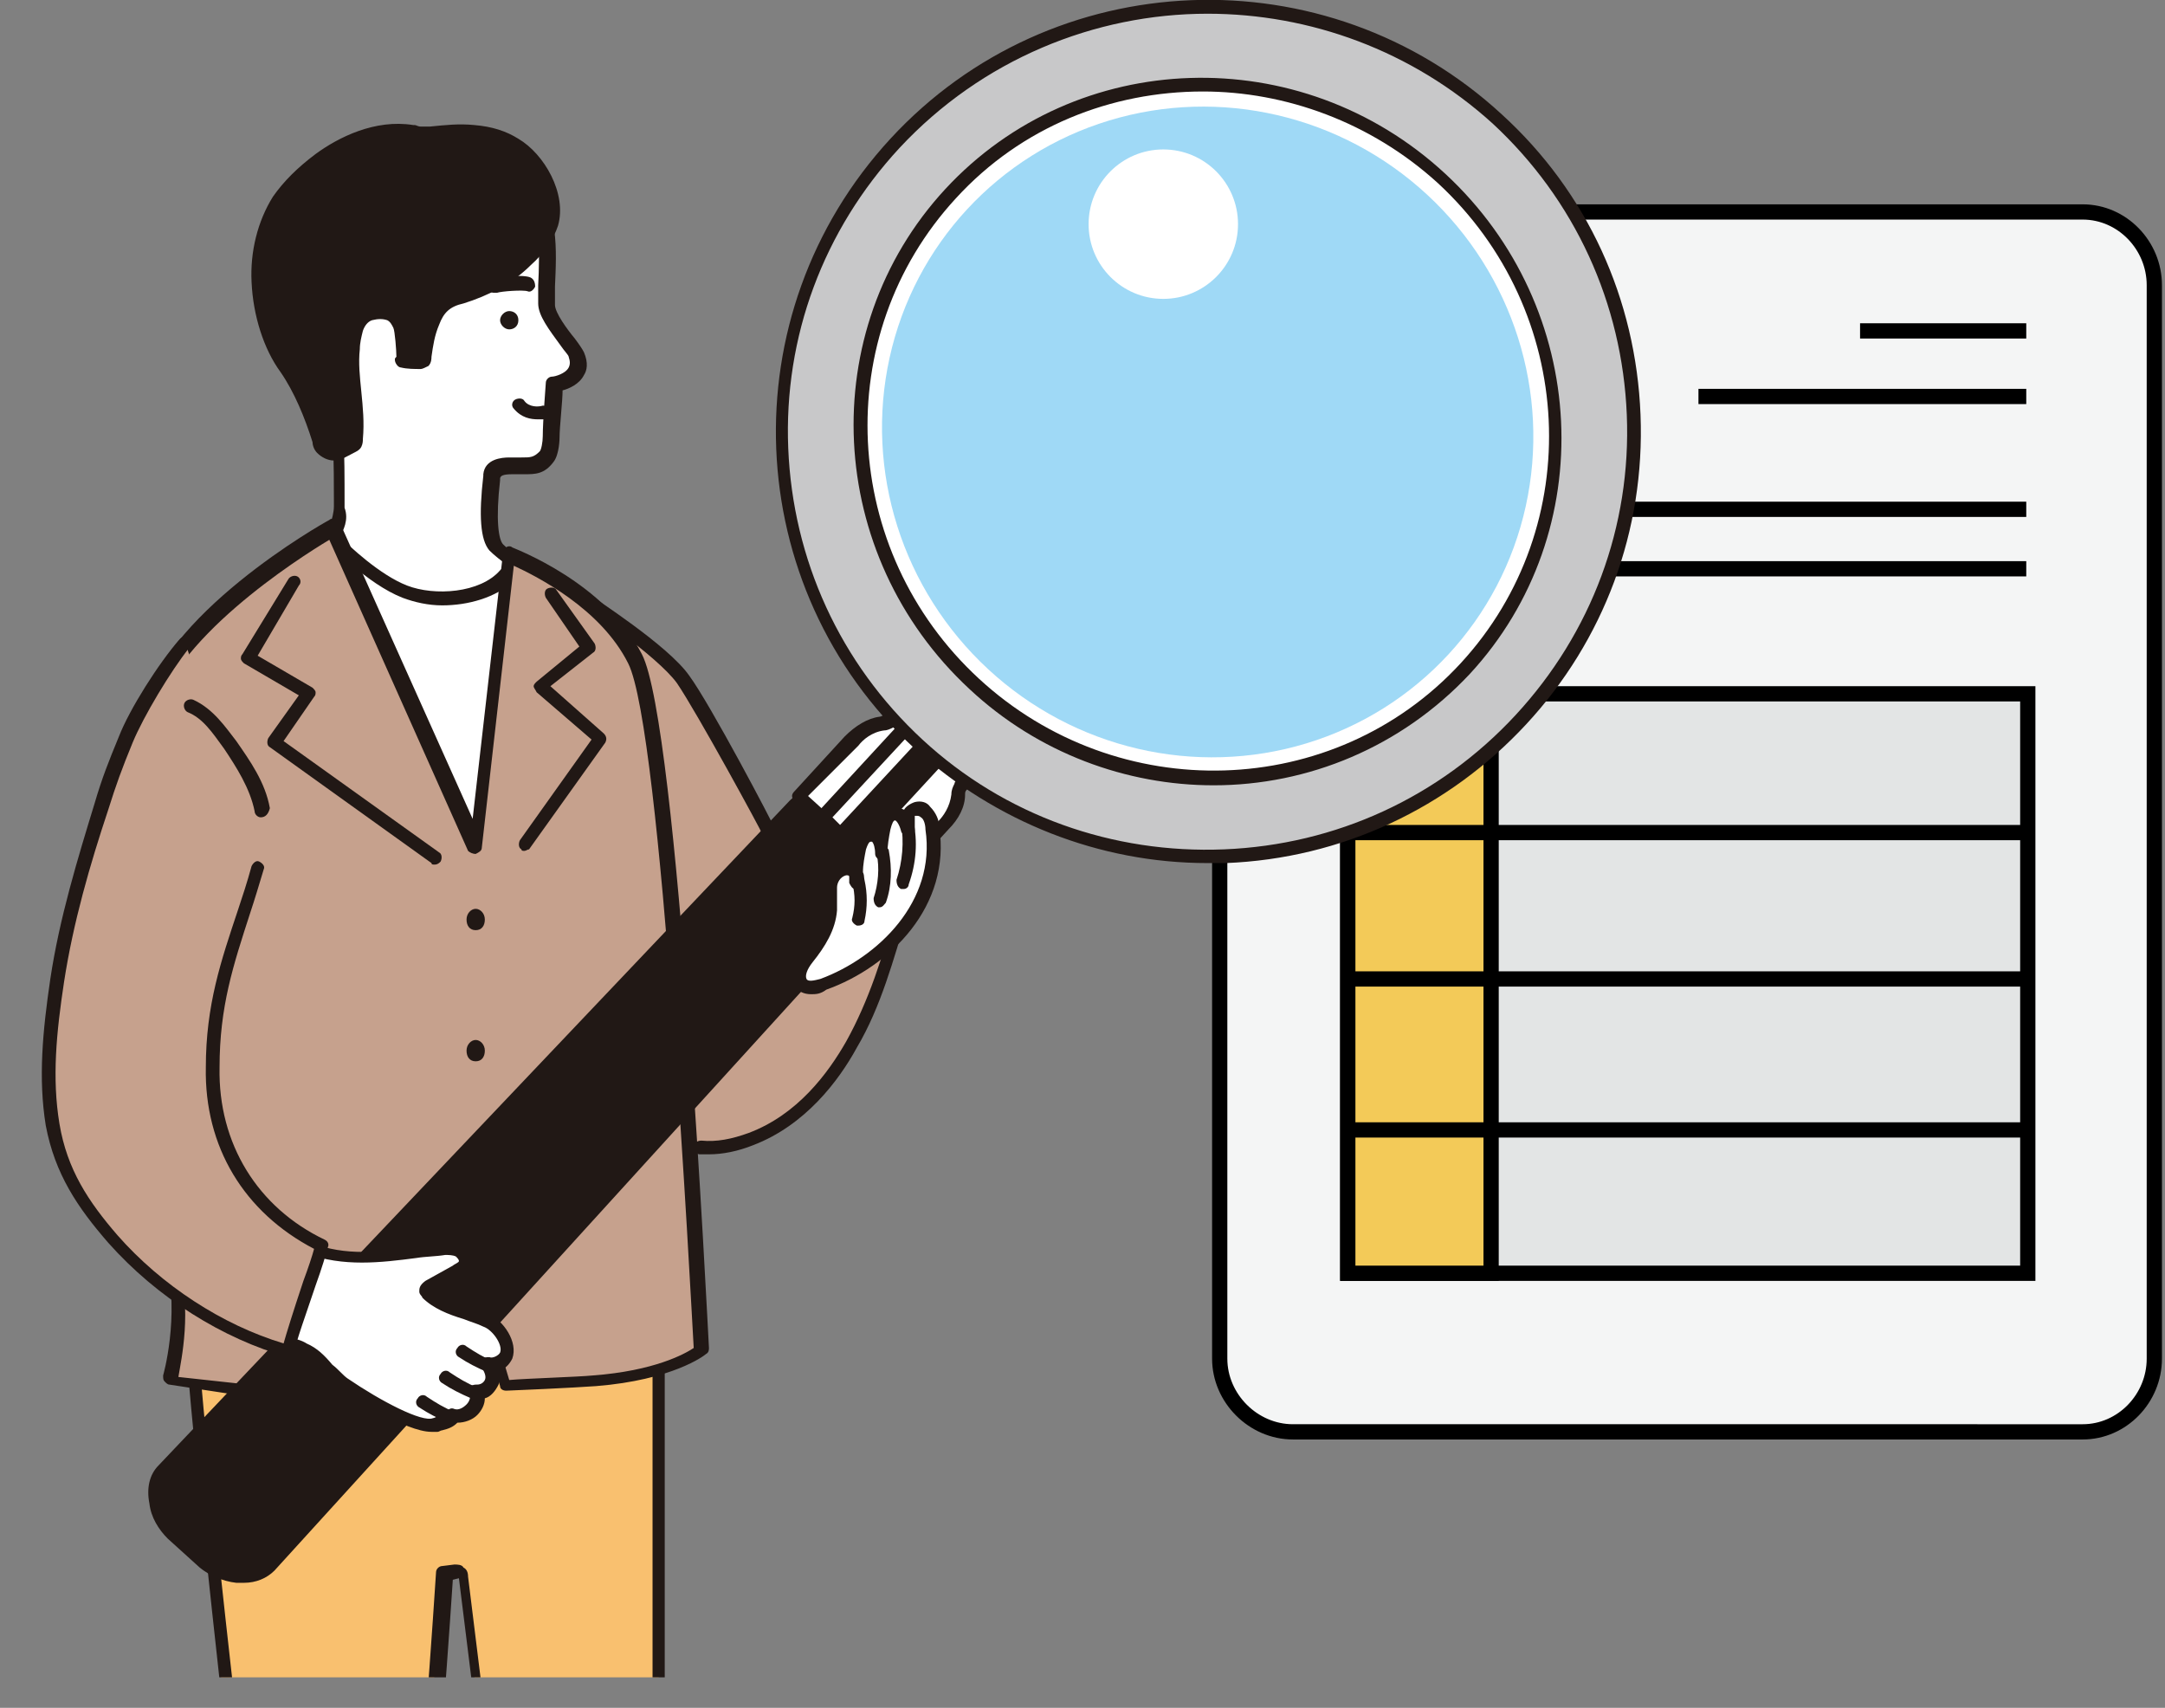
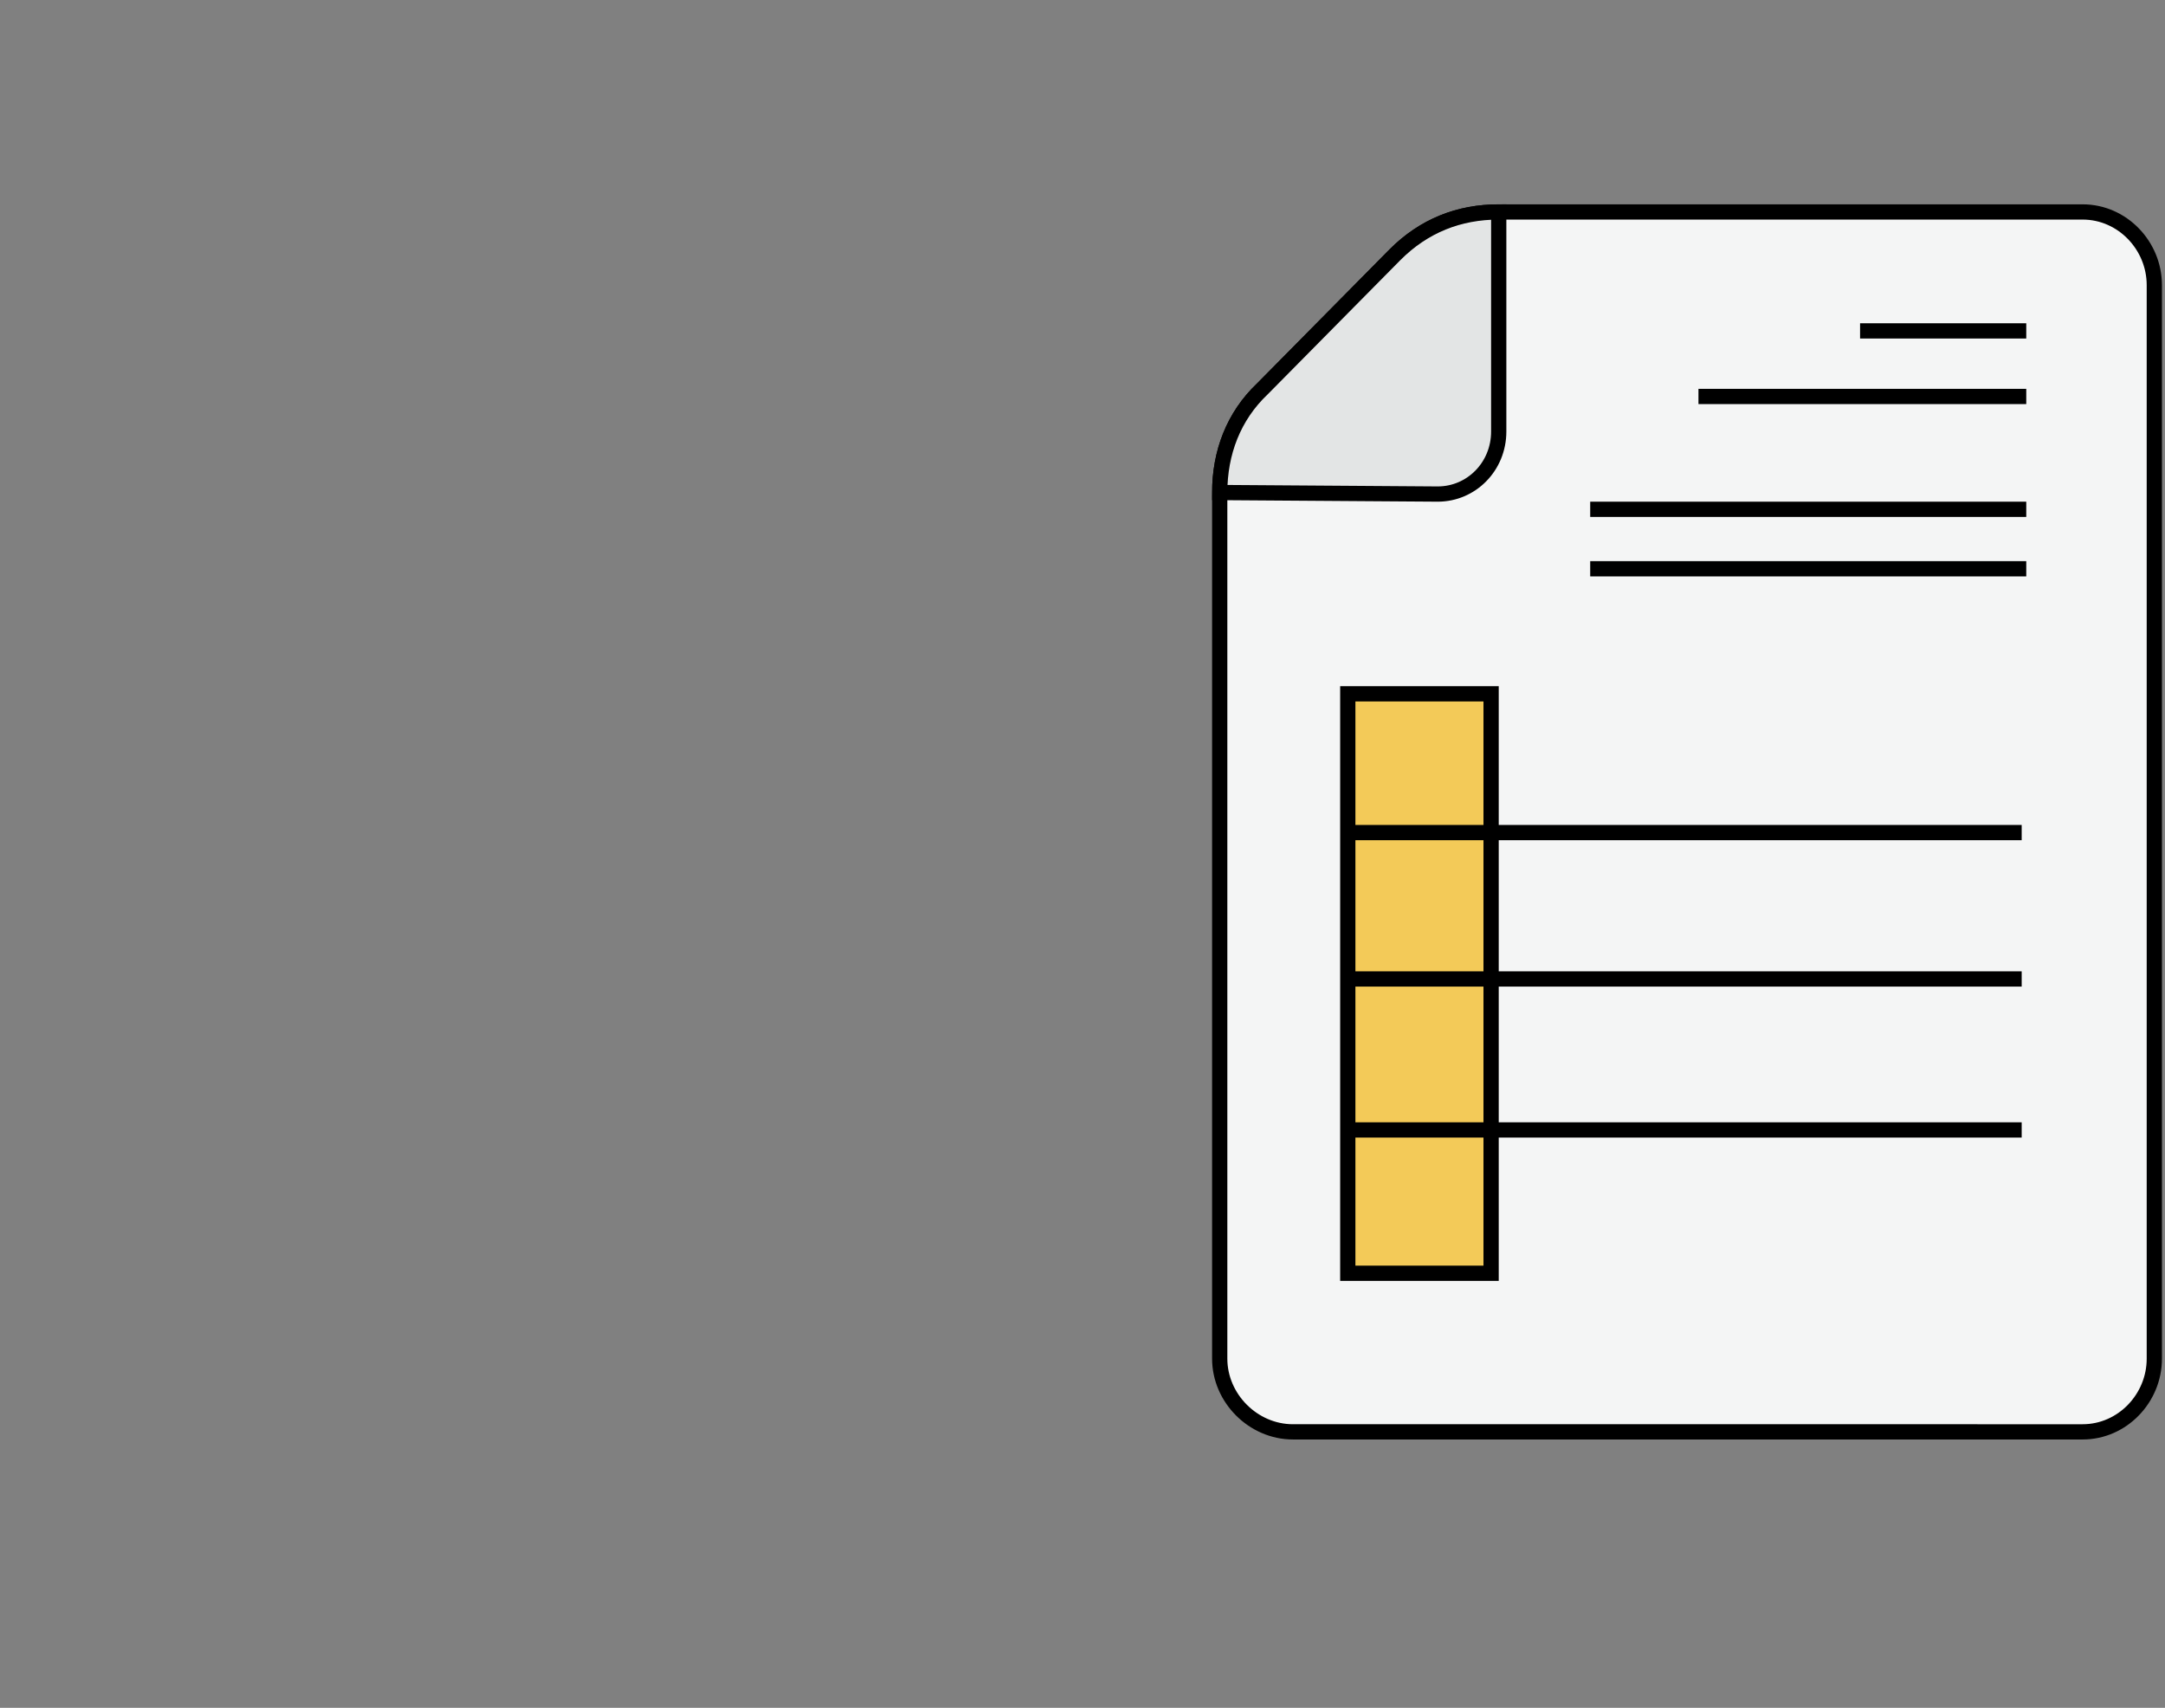
<svg xmlns="http://www.w3.org/2000/svg" xmlns:xlink="http://www.w3.org/1999/xlink" version="1.1" id="_レイヤー_2" x="0px" y="0px" viewBox="0 0 142 112" style="enable-background:new 0 0 142 112;" xml:space="preserve">
  <rect x="0" y="0" width="142" height="112" fill="#808080" stroke="none" />
  <style type="text/css">
	.st0{fill-rule:evenodd;clip-rule:evenodd;fill:#F4F5F5;stroke:#000000;stroke-miterlimit:10;}
	.st1{fill-rule:evenodd;clip-rule:evenodd;fill:#E3E5E5;stroke:#000000;stroke-miterlimit:10;}
	.st2{fill:#E3E5E5;stroke:#000000;stroke-miterlimit:10;}
	.st3{fill:#F3CA58;stroke:#000000;stroke-miterlimit:10;}
	.st4{fill:none;stroke:#000000;stroke-miterlimit:10;}
	.st5{clip-path:url(#SVGID_00000003811444849391362390000014759785442540464816_);}
	.st6{fill:#C6A18D;}
	.st7{fill:#FFFFFF;}
	.st8{fill:#211815;}
	.st9{fill:#F9C06F;}
	.st10{fill:#C8C8C9;}
	.st11{fill:#9FD9F6;}
	.st12{fill:none;}
</style>
  <g id="_レイヤー_5">
    <g>
      <g>
        <path class="st0" d="M98.3,13.9h38.3c2.6,0,4.7,2.2,4.7,4.8v70.4c0,2.6-2.1,4.8-4.7,4.8H84.8c-2.6,0-4.8-2.2-4.8-4.8V32.3     c0-2.6,0.9-5,2.8-6.8l8.7-8.8C93.4,14.8,95.7,13.9,98.3,13.9L98.3,13.9L98.3,13.9z" />
        <path class="st1" d="M80,32.3c0-2.6,0.9-5,2.8-6.8l8.7-8.8c1.9-1.9,4.2-2.8,6.8-2.8v14.4c0,2.3-1.8,4.1-4,4.1L80,32.3L80,32.3z" />
-         <rect x="88.4" y="45.5" class="st2" width="44.6" height="38" />
        <rect x="88.4" y="45.5" class="st3" width="9.4" height="38" />
        <line class="st4" x1="122" y1="21.7" x2="132.9" y2="21.7" />
        <line class="st4" x1="111.4" y1="26" x2="132.9" y2="26" />
        <line class="st4" x1="104.3" y1="33.4" x2="132.9" y2="33.4" />
        <line class="st4" x1="104.3" y1="37.3" x2="132.9" y2="37.3" />
        <line class="st4" x1="88.2" y1="54.6" x2="132.6" y2="54.6" />
        <line class="st4" x1="88.2" y1="64.2" x2="132.6" y2="64.2" />
        <line class="st4" x1="88.2" y1="74.1" x2="132.6" y2="74.1" />
      </g>
      <g>
        <defs>
-           <rect id="SVGID_1_" x="0.1" width="110" height="110" />
-         </defs>
+           </defs>
        <clipPath id="SVGID_00000001642020915976704480000009985028873358211235_">
          <use xlink:href="#SVGID_1_" style="overflow:visible;" />
        </clipPath>
        <g style="clip-path:url(#SVGID_00000001642020915976704480000009985028873358211235_);">
          <g>
            <g>
              <path class="st6" d="M43,42.6c0.8,0.8,1.5,1.7,2.1,2.6c1.9,2.7,3.7,5.5,5.2,8.5c0.6,1.1,0.7,2.1,2.3,2c2-0.1,2.7,0.7,3.8,2.3        c1,1.4,1.8,3.1,1.7,4.8c0,1.1-0.5,2.2-0.9,3.2c-1.3,2.8-3.2,5.3-5.5,7.3c-1,0.8-2,1.6-3.3,1.8c-1.7,0.3-3.5-0.4-5-1.3        c-1.2-0.7-2-2.5-2.6-3.7c-0.8-1.6-1.2-3.3-1.3-5c-0.3-2.7,0.6-5.5,0.2-8.1c-0.3-2.2-1.3-4.5-1.8-6.6c-0.2-1-0.4-2-0.7-3        c-0.3-1.2-0.5-2.5-0.8-3.8c-0.2-0.8-0.3-1.6-0.1-2.4C37.3,38,41.8,41.5,43,42.6L43,42.6z" />
              <g>
                <polygon class="st7" points="13.4,148.2 11.7,153.6 17.7,155.3 19.6,149        " />
                <path class="st8" d="M17.7,155.8c0,0-0.1,0-0.1,0l-6-1.7c-0.1,0-0.2-0.1-0.3-0.2c-0.1-0.1-0.1-0.2,0-0.3l1.7-5.4         c0.1-0.2,0.3-0.3,0.5-0.3l6.1,0.8c0.1,0,0.2,0.1,0.3,0.2s0.1,0.2,0,0.4l-1.9,6.3C18.1,155.6,17.9,155.8,17.7,155.8         L17.7,155.8z M12.3,153.3l5.1,1.5l1.6-5.4l-5.3-0.7L12.3,153.3L12.3,153.3z" />
              </g>
              <g>
                <path class="st7" d="M22,156.1L22,156.1c-0.3-1.8-1.6-3.3-3.4-4l-0.1-0.1l-0.6,2.1l-5.2-2.1c0,0-0.3-0.2-1,0.4         c-0.7,0.6-2.3,2.1-2.6,4.3s19.5,6,20,4.4c0.2-0.8,0.6-2.1-0.6-2.8c-1.3-0.7-4-0.8-4-0.8L22,156.1L22,156.1z" />
                <path class="st8" d="M27.1,162c-2.6,0-6.5-0.7-8.6-1.2c-4.6-1-10.1-2.4-9.9-4.1c0.4-2.4,2.2-4,2.8-4.5         c0.8-0.7,1.3-0.5,1.4-0.4l4.7,1.9L18,152c0-0.1,0.1-0.2,0.2-0.3c0.1-0.1,0.2-0.1,0.4,0l0.1,0.1c1.9,0.7,3.2,2.3,3.6,4.1         l2.2,1.2c0.5,0,2.9,0.1,4.1,0.8c1.5,0.9,1.1,2.4,0.9,3.2l0,0.1C29.4,161.8,28.5,162,27.1,162L27.1,162z M9.6,156.8         c0,0,0.2,0.5,2.8,1.4c5.5,1.9,15.3,3.4,16.4,2.7l0-0.1c0.3-1,0.4-1.7-0.5-2.2c-1.1-0.7-3.8-0.7-3.8-0.7c-0.1,0-0.1,0-0.2-0.1         l-2.5-1.4c-0.1-0.1-0.2-0.2-0.2-0.3c-0.2-1.5-1.3-2.8-2.8-3.5l-0.4,1.6c0,0.1-0.1,0.2-0.2,0.3c-0.1,0.1-0.2,0.1-0.4,0         l-5.2-2.1c0,0,0,0,0,0c-0.1,0-0.2,0.1-0.5,0.3C11.4,153.3,9.9,154.7,9.6,156.8L9.6,156.8L9.6,156.8z M28.7,161L28.7,161         L28.7,161z M12.4,152.5L12.4,152.5C12.4,152.5,12.4,152.5,12.4,152.5z M12.4,152.5L12.4,152.5L12.4,152.5z" />
              </g>
              <g>
                <path class="st8" d="M12.6,157.4c-0.1-0.1-0.3-0.1-0.4-0.2c-0.2-0.1-0.2-0.4-0.3-0.6c-0.2-0.7-0.4-1.4-0.8-2.1         c-0.8-1.3-1.8,0.9-2,1.6c-0.1,0.3-0.1,0.7,0,1.1c0.1,0.2,0.3,0.4,0.6,0.6c0.9,0.7,2.1,1,3.2,1.6c1.3,0.6,2.7,1.2,4,1.8         c2.7,1,6.6,1.2,9.5,0.9c1.3-0.1,3-0.6,2.9-2.1c-0.1-1-1.1-1.5-2.1-1.4c-1.6,0.1-1.5,1.8-2.6,2.2c-0.7,0.2-2.5,0.3-3.2,0.1         c-0.9-0.3-1.8-0.6-2.7-1C16.7,158.9,14.6,158.1,12.6,157.4L12.6,157.4z" />
                <path class="st8" d="M23.6,162.4c-2.3,0-4.9-0.3-6.9-1c-1.4-0.5-2.8-1.1-4.1-1.8c-0.4-0.2-0.7-0.3-1.1-0.5         c-0.8-0.3-1.6-0.6-2.2-1.1c-0.2-0.2-0.5-0.4-0.7-0.7c-0.2-0.4-0.2-0.8,0-1.4c0,0,0.6-2.1,1.7-2.3c0.3,0,0.7,0,1,0.6         c0.4,0.7,0.7,1.4,0.9,2.2c0,0.2,0.1,0.3,0.1,0.4c0.1,0.1,0.2,0.1,0.3,0.1l0,0l8.8,3.2c0.5,0.2,2.3,0.1,2.9-0.1         c0.3-0.1,0.5-0.4,0.8-0.8c0.4-0.6,0.8-1.3,1.9-1.4c1.3-0.1,2.5,0.7,2.6,1.8c0.1,0.6-0.1,1-0.4,1.4c-0.5,0.6-1.5,1-2.9,1.2         C25.6,162.4,24.6,162.4,23.6,162.4L23.6,162.4z M10.5,154.5c-0.2,0-0.8,0.9-1,1.6c-0.1,0.3-0.1,0.6,0,0.7         c0.1,0.2,0.3,0.3,0.4,0.4c0.5,0.4,1.2,0.7,2,1c0.4,0.1,0.8,0.3,1.2,0.5c1.3,0.6,2.6,1.2,4,1.7c2.8,1,6.6,1.1,9.3,0.8         c1.1-0.1,1.9-0.4,2.3-0.9c0.2-0.2,0.2-0.5,0.2-0.8c-0.1-0.7-0.9-1.1-1.6-1c-0.7,0.1-1,0.5-1.3,1c-0.3,0.4-0.6,1-1.3,1.2         c-0.7,0.2-2.7,0.4-3.5,0.1l-8.8-3.2c-0.2-0.1-0.4-0.1-0.6-0.3c-0.3-0.2-0.3-0.6-0.4-0.8c-0.2-0.7-0.4-1.4-0.8-2         C10.6,154.6,10.5,154.5,10.5,154.5L10.5,154.5z" />
              </g>
              <path class="st8" d="M20.3,158c-0.1,0-0.3-0.1-0.4-0.2c-0.1-0.2-0.1-0.5,0.1-0.6c0.7-0.4,1.4-0.8,2.2-0.9        c0.2-0.1,0.5,0.1,0.5,0.3c0,0.2-0.1,0.5-0.3,0.5c-0.7,0.1-1.4,0.4-2,0.8C20.5,158,20.4,158,20.3,158L20.3,158z" />
              <path class="st8" d="M22,158.8c-0.2,0-0.3-0.1-0.4-0.2c-0.1-0.2,0-0.5,0.2-0.6c0.7-0.3,1.5-0.6,2.2-0.8        c0.2-0.1,0.5,0.1,0.5,0.3c0,0.2-0.1,0.5-0.3,0.5c-0.7,0.2-1.4,0.4-2.1,0.7C22.1,158.8,22,158.8,22,158.8L22,158.8z" />
              <g>
                <polygon class="st7" points="35.6,149.6 35.6,155.4 41.3,155.5 41.2,148.7        " />
                <path class="st8" d="M41.3,155.9L41.3,155.9l-5.7-0.1c-0.2,0-0.4-0.2-0.4-0.4v-5.8c0-0.2,0.2-0.4,0.4-0.4l5.6-0.9         c0.1,0,0.2,0,0.3,0.1s0.2,0.2,0.2,0.3l0.1,6.8c0,0.1,0,0.2-0.1,0.3C41.5,155.9,41.4,156,41.3,155.9L41.3,155.9z M36.1,155         l4.8,0.1l-0.1-5.8l-4.7,0.7L36.1,155L36.1,155z" />
              </g>
              <g>
                <path class="st7" d="M44.8,154.5L44.8,154.5c-0.9-1.6-2.6-2.6-4.3-2.6h-0.1l0.3,2.2l-5.2-0.1c0,0-0.3-0.1-0.7,0.7         c-0.3,0.8-1.1,2.8-0.6,5c0.6,2.2,18.2,1.1,18.4-0.7c0.1-0.9,0.4-2.2-0.8-2.8C49.4,155,44.8,154.5,44.8,154.5L44.8,154.5z" />
                <path class="st8" d="M40.7,161.4c-3,0-6.5-0.3-6.8-1.6c-0.6-2.4,0.3-4.6,0.6-5.3c0.4-1,0.9-1,1.1-1l4.6,0.1l-0.3-1.7         c0-0.1,0-0.2,0.1-0.4c0.1-0.1,0.2-0.1,0.3-0.1h0.2c1.8,0,3.6,1,4.6,2.6c1,0.1,4.8,0.6,7,1.8c1.4,0.8,1.2,2.2,1.1,3.1l0,0.1         c-0.2,1.5-6.5,2-9.1,2.2C43.1,161.4,41.9,161.4,40.7,161.4L40.7,161.4z M35.5,154.5c0,0-0.1,0.1-0.3,0.4         c-0.3,0.7-1.1,2.6-0.5,4.8c0,0,0.1,0.4,1.9,0.6c5.2,0.8,15.1-0.4,15.7-1.3v-0.1c0.2-1,0.2-1.8-0.6-2.2         c-2.3-1.2-6.8-1.7-6.9-1.7c-0.1,0-0.3-0.1-0.3-0.2c-0.8-1.3-2.1-2.2-3.6-2.3l0.3,1.7c0,0.1,0,0.3-0.1,0.4         c-0.1,0.1-0.2,0.1-0.3,0.1L35.5,154.5L35.5,154.5L35.5,154.5z M35.3,154.5L35.3,154.5L35.3,154.5z" />
              </g>
              <g>
                <path class="st8" d="M37.4,159.1c-0.1,0-0.3,0-0.4-0.1c-0.2-0.1-0.3-0.3-0.5-0.5c-0.4-0.6-0.9-1.2-1.5-1.7         c-1.2-1-1.1,1.5-1,2.2c0,0.4,0.2,0.7,0.4,1c0.2,0.2,0.4,0.3,0.7,0.4c1,0.4,2.2,0.2,3.3,0.3c1.3,0.1,2.7,0.2,4,0.2         c2.7,0,5.3-0.3,7.9-0.9c1.2-0.2,2.7-0.9,2.4-2.4c-0.2-1-1.1-1.5-2-1.3c-1.4,0.3-1.2,2-2.2,2.5c-0.6,0.3-1.9,0.1-2.5,0.1         c-0.9,0-1.8,0-2.6,0C41.4,159,39.4,159.1,37.4,159.1L37.4,159.1z" />
                <path class="st8" d="M42.2,161.4c-1.3,0-2.7-0.1-4-0.2c-0.3,0-0.7,0-1.1-0.1c-0.8,0-1.5,0-2.3-0.3c-0.3-0.1-0.6-0.2-0.8-0.5         c-0.4-0.4-0.5-0.9-0.5-1.2c0,0-0.3-2.3,0.6-2.8c0.2-0.1,0.6-0.2,1.1,0.2c0.6,0.5,1.1,1.1,1.6,1.8c0.1,0.1,0.2,0.3,0.3,0.3         c0,0,0.2,0,0.2,0l8.6-0.1c0.2,0,0.5,0,0.8,0c0.5,0,1.3,0.1,1.6-0.1c0.3-0.1,0.5-0.5,0.6-0.9c0.3-0.6,0.6-1.4,1.7-1.6         c0.6-0.1,1.2,0,1.7,0.3c0.5,0.3,0.8,0.8,0.9,1.3c0.3,1.4-0.7,2.5-2.7,2.9c-2.6,0.6-5.3,0.9-8,0.9         C42.3,161.4,42.3,161.4,42.2,161.4L42.2,161.4z M34.5,157.1c-0.2,0.2-0.3,1.2-0.2,1.9c0,0.4,0.1,0.6,0.3,0.7         c0.1,0.1,0.3,0.2,0.5,0.3c0.6,0.2,1.3,0.2,2,0.2c0.4,0,0.8,0,1.2,0.1c1.3,0.1,2.7,0.2,4,0.2c2.6,0,5.3-0.3,7.8-0.9         c1.5-0.3,2.2-1,2.1-1.9c-0.1-0.4-0.3-0.6-0.5-0.7c-0.3-0.2-0.7-0.3-1-0.2c-0.6,0.1-0.8,0.5-1,1.1c-0.2,0.5-0.5,1.1-1,1.4         c-0.5,0.3-1.3,0.2-2,0.1c-0.3,0-0.5,0-0.7,0l-8.6,0.1l0,0c-0.2,0-0.4,0-0.6-0.1c-0.3-0.1-0.5-0.4-0.6-0.6         c-0.4-0.6-0.9-1.1-1.4-1.6C34.6,157.2,34.6,157.2,34.5,157.1L34.5,157.1z M37.4,159.1L37.4,159.1z" />
              </g>
              <path class="st8" d="M44.8,156.9c-0.1,0-0.2,0-0.2-0.1c-0.2-0.1-0.3-0.4-0.2-0.6c0.4-0.7,0.9-1.3,1.5-1.7        c0.2-0.1,0.5-0.1,0.6,0.1c0.2,0.2,0.1,0.5-0.1,0.6c-0.5,0.4-1,0.9-1.3,1.5C45.1,156.8,45,156.9,44.8,156.9z" />
              <path class="st8" d="M46.5,157.1c-0.1,0-0.2,0-0.3-0.1c-0.2-0.1-0.2-0.4-0.1-0.6c0.5-0.6,1-1.1,1.6-1.6        c0.2-0.1,0.5-0.1,0.6,0.1c0.2,0.2,0.1,0.5-0.1,0.6c-0.5,0.4-1,0.9-1.4,1.4C46.7,157.1,46.6,157.1,46.5,157.1z" />
              <path class="st8" d="M50.4,54.9c-0.2,0-0.3-0.1-0.4-0.2c0-0.1-4.3-8-5.6-9.9c-1.3-1.8-6.2-5.1-6.2-5.1        c-0.2-0.1-0.3-0.4-0.1-0.6c0.1-0.2,0.4-0.3,0.6-0.1s5.1,3.3,6.5,5.3c1.4,1.9,5.5,9.7,5.6,10c0.1,0.2,0,0.5-0.2,0.6        C50.5,54.9,50.4,54.9,50.4,54.9z" />
              <g>
                <path class="st9" d="M43.2,76.1l0,51.9l-0.2,21.2c0,0-0.4,0.4-1.4,0.8s-6.7,0.6-7.7,0.2s-1.8-19.9-1.7-23.2         c0.1-3.3,0.1-7.5,0.1-7.5l-2-16.2c0-0.2-0.2-0.4-0.5-0.3l-0.8,0.1c0,0-1.4,19.7-1.8,20.4c-0.6,0.9-5.5,26.7-5.5,26.7         s-4.2-0.2-5.2-0.4s-3.7-0.1-4-0.8s0.4-12.5,1.1-19.2c0.4-3.4,1.9-11,1.9-11s-2.7-23.5-3.1-29.4c-0.4-6,0.2-12.9,0.2-12.9         L43.2,76.1L43.2,76.1z" />
                <path class="st8" d="M36.5,150.9c-1.2,0-2.2-0.1-2.6-0.2c-0.4-0.1-0.9-0.4-1.5-10.9c-0.3-5.1-0.5-11-0.4-12.7         c0.1-3.1,0.1-7.1,0.1-7.5l-2-16.1l-0.4,0.1c-0.4,6.1-1.4,19.6-1.8,20.2c-0.4,0.9-3.5,16.4-5.4,26.5c0,0.2-0.2,0.4-0.5,0.4         c-0.2,0-4.2-0.2-5.2-0.4c-0.2,0-0.6-0.1-1-0.1c-1.9-0.1-3.1-0.2-3.4-0.9c-0.4-0.9,0.4-13.5,1.1-19.4c0.4-3.2,1.8-10.2,1.9-11         c-0.2-1.4-2.7-23.7-3.1-29.4c-0.4-5.9,0.2-12.9,0.2-12.9c0-0.2,0.2-0.4,0.4-0.4l30.3-0.4c0.1,0,0.2,0,0.3,0.1         s0.1,0.2,0.1,0.3l0,51.9l-0.2,21.2c0,0.1,0,0.2-0.1,0.3c0,0.1-0.5,0.5-1.5,0.9C41.2,150.7,38.6,150.9,36.5,150.9L36.5,150.9z          M34.2,149.9c1,0.3,6.3,0.1,7.3-0.3c0.6-0.2,1-0.5,1.1-0.6l0.2-21l0-51.4L13.3,77c-0.1,1.5-0.5,7.3-0.2,12.4         c0.4,5.9,3.1,29.2,3.1,29.4c0,0.1,0,0.1,0,0.1c0,0.1-1.6,7.6-1.9,11c-0.7,6.6-1.4,17.9-1.2,19c0.3,0.3,1.9,0.4,2.6,0.4         c0.4,0,0.8,0.1,1,0.1c0.8,0.1,3.7,0.3,4.8,0.3c1-5.1,4.9-25.5,5.4-26.4c0.3-0.8,1.2-12.5,1.7-20.2c0-0.2,0.2-0.4,0.4-0.4         l0.8-0.1c0.2,0,0.5,0,0.6,0.2c0.2,0.1,0.3,0.3,0.3,0.6l2,16.2c0,0,0,0,0,0.1c0,0,0,4.3-0.1,7.6         C32.6,130.7,33.5,148.3,34.2,149.9L34.2,149.9z" />
              </g>
              <path class="st7" d="M35.8,78.9c-1.4,0.3-3,0.6-5.1,0.8c-0.7,0.1-1.4,0.1-2.2,0.1l-6,0l-1.5-44.2l12.1,1c0,0,4.7,9.4,5.4,11.4        s-0.1,30.2-0.1,30.2l-2.5,1.6L35.8,78.9L35.8,78.9z" />
              <g>
                <path class="st7" d="M21.8,35.3c0,0,0.6-1.1,0.6-2c0-2.2,0-6.2-0.6-7.4c-1-1.8-1-6.6-0.6-8.8c0.6-3.2,2.1-4.6,5-5.2         c1.5-0.3,3-0.6,4.6-0.6c0.5,0,0.9,0,1.4,0.1c0.8,0.1,1.6,0.4,2.3,0.9c2,1.5,1.4,5.6,1.4,7.6c0,1,1.7,2.8,1.9,3.3         c0.7,1.6-1.4,1.9-1.4,1.9s-0.2,2.5-0.2,3.5c0,0.3-0.1,1.1-0.3,1.3c-0.6,0.8-1.1,0.5-2.2,0.6c-0.5,0-1.3,0-1.4,0.7         c-0.1,0.5-0.5,3.8,0.3,4.6c0.4,0.4,1.4,1.1,1.4,1.1l-0.7,0.8c-1.5,1.6-4.6,1.9-6.6,1.1C24.3,38,21.8,35.3,21.8,35.3         L21.8,35.3z" />
                <path class="st8" d="M29,39.7c-0.9,0-1.8-0.2-2.6-0.5c-2.3-0.9-4.8-3.5-4.9-3.7c-0.1-0.1-0.2-0.3-0.1-0.5c0,0,0.5-1,0.5-1.8         v-0.4c0-2,0-5.8-0.5-6.7c-1.1-2-1-7-0.6-9c0.7-3.3,2.2-4.9,5.4-5.6c1.7-0.4,3.2-0.6,4.7-0.6c0.5,0,1,0,1.4,0.1         c0.9,0.1,1.8,0.5,2.5,1c1.9,1.4,1.7,4.5,1.6,6.8c0,0.4,0,0.9,0,1.2c0,0.5,0.8,1.6,1.3,2.2c0.3,0.4,0.5,0.7,0.6,0.9         c0.3,0.7,0.2,1.2,0,1.5c-0.3,0.6-1,0.9-1.4,1c0,0.7-0.2,2.4-0.2,3.1c0,0,0,1.1-0.4,1.6c-0.6,0.8-1.2,0.8-1.9,0.8         c-0.2,0-0.4,0-0.6,0h-0.2c-0.6,0-0.8,0.1-0.8,0.3v0.1c-0.3,2.6-0.1,3.9,0.2,4.2c0.3,0.3,1,0.8,1.3,1c0.1,0.1,0.2,0.2,0.2,0.3         s0,0.3-0.1,0.3l-0.7,0.8C32.5,39.2,30.7,39.7,29,39.7L29,39.7z M22.3,35.2c0.6,0.6,2.6,2.5,4.4,3.2c1.8,0.7,4.8,0.5,6.1-1         l0.4-0.4c-0.3-0.2-0.8-0.6-1.1-0.9c-0.6-0.7-0.7-2.3-0.4-4.9v-0.1c0.1-1,1.2-1.1,1.7-1.1h0.1c0.3,0,0.5,0,0.7,0         c0.6,0,0.8,0,1.2-0.4c0.1-0.1,0.2-0.6,0.2-1c0-1,0.2-3.4,0.2-3.5c0-0.2,0.2-0.4,0.4-0.4c0.2,0,0.9-0.2,1.1-0.6         c0.1-0.2,0.1-0.4,0-0.7c0-0.1-0.3-0.4-0.5-0.7c-0.8-1.1-1.5-2-1.5-2.8c0-0.4,0-0.8,0-1.2c0.1-2.1,0.2-4.9-1.2-6         c-0.6-0.4-1.3-0.8-2.1-0.8c-0.4-0.1-0.9-0.1-1.3-0.1c-1.4,0-2.8,0.2-4.5,0.6c-2.8,0.6-4.1,1.9-4.7,4.9         c-0.4,2.1-0.4,6.8,0.5,8.4c0.6,1.1,0.6,4.1,0.6,7.2v0.4C22.9,34.1,22.5,34.8,22.3,35.2L22.3,35.2z" />
              </g>
              <g>
                <path class="st8" d="M23.5,28.7c0,0.1,0,0.2-0.1,0.3c-0.1,0.1-0.2,0.2-0.3,0.2c0,0,0,0,0,0c-0.3,0.2-0.6,0.4-1,0.4         c-0.4,0.1-0.7,0-1-0.3c-0.1-0.1-0.2-0.3-0.3-0.5c-0.6-1.6-1.2-3.4-2.2-4.7c-1.1-1.6-1.7-3.8-1.8-5.7         c-0.1-1.9,0.3-3.8,1.3-5.3c0.7-1.1,1.6-2,2.7-2.7c1.8-1.3,4-2.2,6.1-1.8c0.2,0,0.4,0.1,0.5,0.1c0.2,0,0.5,0,0.7-0.1         c0.9-0.1,1.9-0.1,2.8,0C32,8.7,33,9,33.8,9.5c1.6,0.9,3,3.3,2.4,5.2c-0.3,0.9-0.9,1.8-1.7,2.4c-1.2,1.1-2.6,2-4.2,2.4         c-1,0.3-1.5,0.7-1.9,1.7c-0.3,0.7-0.5,1.5-0.5,2.2c0,0.1,0,0.2-0.1,0.3c-0.1,0-0.1,0.1-0.2,0.1c-0.4,0-0.8,0-1.2-0.1         c0.2,0-0.1-2.1-0.1-2.3c-0.3-0.8-1.2-1-2-0.7c-0.4,0.2-0.7,0.5-0.9,1s-0.2,0.9-0.2,1.3C23.1,24.8,23.7,26.8,23.5,28.7         L23.5,28.7z" />
                <path class="st8" d="M21.9,30.2c-0.4,0-0.8-0.2-1.1-0.5c-0.2-0.2-0.3-0.5-0.3-0.7c-0.5-1.6-1.2-3.3-2.1-4.6         c-1.1-1.5-1.8-3.7-1.9-5.9c-0.1-2,0.4-4,1.4-5.6c0.7-1,1.6-1.9,2.8-2.8c1.5-1.1,3.9-2.3,6.4-1.9l0.1,0c0.1,0,0.2,0.1,0.4,0.1         c0.2,0,0.3,0,0.5,0h0.1c1-0.1,1.9-0.2,2.9-0.1c1.2,0.1,2.1,0.4,2.9,0.9c1.7,1,3.2,3.6,2.6,5.7c-0.3,0.9-0.9,1.8-1.8,2.6         c-1.2,1.2-2.8,2-4.4,2.5c-0.9,0.2-1.3,0.6-1.6,1.4c-0.3,0.7-0.4,1.4-0.5,2.1c0,0.1,0,0.4-0.2,0.6c-0.2,0.1-0.4,0.2-0.5,0.2         c-0.4,0-0.9,0-1.3-0.1c-0.2,0-0.4-0.3-0.4-0.5c0-0.1,0-0.1,0.1-0.2c0-0.4-0.1-1.7-0.2-1.9c-0.1-0.2-0.2-0.4-0.4-0.5         c-0.3-0.1-0.6-0.1-1,0c-0.3,0.1-0.5,0.4-0.6,0.7c-0.1,0.4-0.2,0.8-0.2,1.2c-0.1,0.9,0,1.8,0.1,2.8c0.1,1,0.2,2,0.1,3.1l0,0         c0,0.1,0,0.3-0.1,0.5c-0.1,0.2-0.3,0.3-0.5,0.4c-0.4,0.2-0.7,0.4-1.1,0.5C22.1,30.2,22,30.2,21.9,30.2L21.9,30.2z M26,9         c-1.9,0-3.6,0.9-4.8,1.8c-1.1,0.8-2,1.7-2.6,2.6c-0.9,1.4-1.4,3.2-1.3,5.1c0.1,2.1,0.7,4.1,1.7,5.5c1,1.4,1.7,3.2,2.2,4.9         c0.1,0.2,0.1,0.3,0.2,0.4c0.1,0.1,0.3,0.2,0.6,0.1c0.3,0,0.6-0.2,0.8-0.4c0.1-0.1,0.1-0.1,0.2-0.1s0-0.1,0-0.1         c0.1-1,0-1.9-0.1-2.9c-0.1-1-0.2-2-0.1-3c0-0.4,0.1-1,0.3-1.4c0.2-0.6,0.6-1,1.1-1.2c0.5-0.2,1.1-0.2,1.6,0         c0.4,0.2,0.7,0.5,0.9,1c0,0.1,0.3,1.3,0.2,2.1c0.2,0,0.4,0,0.5,0c0.1-0.8,0.2-1.5,0.5-2.3c0.4-1,1.1-1.6,2.2-1.9         c1.5-0.4,2.9-1.2,4.1-2.3c0.8-0.8,1.3-1.5,1.5-2.2c0.5-1.7-0.7-3.9-2.2-4.7c-0.7-0.4-1.5-0.7-2.6-0.8c-0.9-0.1-1.8-0.1-2.7,0         h-0.1c-0.2,0-0.4,0.1-0.7,0.1c-0.2,0-0.3,0-0.5-0.1l-0.1,0C26.6,9,26.3,9,26,9L26,9z M23.5,28.7L23.5,28.7z" />
              </g>
              <path class="st8" d="M33.4,21.6c-0.3,0-0.6-0.3-0.6-0.6s0.3-0.6,0.6-0.6S34,20.6,34,21S33.7,21.6,33.4,21.6z" />
              <path class="st8" d="M35.3,27.5c-0.5,0-1.1-0.1-1.6-0.7c-0.2-0.2-0.1-0.5,0.1-0.6c0.2-0.1,0.5-0.1,0.6,0.1        c0.3,0.4,0.9,0.4,1.2,0.3c0.2,0,0.5,0.1,0.5,0.4c0,0.2-0.1,0.5-0.4,0.5C35.6,27.5,35.5,27.5,35.3,27.5z" />
              <g>
                <path class="st6" d="M21.9,34.5c0,0-11,6.2-12.1,12.4c-1.2,6.7,0.6,31.6,1.6,35.6s-0.2,7.9-0.2,7.9l6,0.9         c2.1,0,4.3,0.2,6.4,0l5.6-0.2l1.9-7.3l2.1,7c0,0,4.6-0.2,5.9-0.3c5-0.4,7-2,7-2s-2-40.8-4.3-45.3c-2.4-4.6-8.3-6.8-8.3-6.8         l-2.2,19.1L21.9,34.5L21.9,34.5z" />
                <path class="st8" d="M21.5,91.9c-0.9,0-1.7,0-2.6-0.1c-0.6,0-1.2,0-1.8-0.1c0,0,0,0-0.1,0l-5.9-0.9c-0.1,0-0.2-0.1-0.3-0.2         c-0.1-0.1-0.1-0.2-0.1-0.4c0,0,1.1-3.8,0.2-7.6c-1.1-4.2-2.8-29.1-1.6-35.8c1.1-6.4,11.9-12.5,12.3-12.7         c0.1-0.1,0.2-0.1,0.4,0s0.2,0.1,0.3,0.2l8.7,19.4l2-17.5c0-0.1,0.1-0.2,0.2-0.3c0.1-0.1,0.3-0.1,0.4,0c0.2,0.1,6.1,2.3,8.5,7         c2.4,4.6,4.3,43.8,4.4,45.5c0,0.1,0,0.3-0.2,0.4c-0.1,0.1-2.2,1.7-7.2,2.1c-1.3,0.1-5.7,0.3-5.9,0.3c-0.2,0-0.4-0.1-0.4-0.3         l-1.6-5.5l-1.5,5.8c0,0.2-0.2,0.3-0.4,0.3l-5.6,0.2C22.9,91.9,22.2,91.9,21.5,91.9L21.5,91.9z M17.2,90.9         c0.6,0,1.2,0,1.8,0.1c1.5,0.1,3,0.1,4.5,0l5.3-0.2l1.8-7c0-0.2,0.2-0.3,0.4-0.3c0.2,0,0.4,0.1,0.4,0.3l2,6.7         c1.1-0.1,4.5-0.2,5.5-0.3c4-0.3,6-1.4,6.6-1.8c-0.2-3.4-2.1-40.6-4.3-44.9c-1.8-3.6-6-5.7-7.5-6.4l-2.1,18.5         c0,0.2-0.2,0.3-0.4,0.4c-0.2,0-0.4-0.1-0.5-0.2l-9.1-20.4c-2,1.2-10.5,6.6-11.5,11.9c-1.2,6.6,0.6,31.3,1.6,35.4         c0.9,3.3,0.2,6.4,0,7.6L17.2,90.9L17.2,90.9z" />
              </g>
              <path class="st8" d="M31.2,61c-0.4,0-0.6-0.3-0.6-0.7s0.3-0.7,0.6-0.7s0.6,0.3,0.6,0.7S31.6,61,31.2,61z" />
              <path class="st8" d="M31.2,69.6c-0.4,0-0.6-0.3-0.6-0.7s0.3-0.7,0.6-0.7s0.6,0.3,0.6,0.7S31.6,69.6,31.2,69.6z" />
              <path class="st8" d="M28.5,56.7c-0.1,0-0.2,0-0.2-0.1L17.7,49c-0.2-0.1-0.2-0.4-0.1-0.6l2-2.8L16,43.5        c-0.1-0.1-0.2-0.2-0.2-0.3s0-0.2,0.1-0.3l3-4.9c0.1-0.2,0.4-0.3,0.6-0.2c0.2,0.1,0.3,0.4,0.1,0.6L16.9,43l3.6,2.1        c0.1,0.1,0.2,0.2,0.2,0.3c0,0.1,0,0.2-0.1,0.3l-2,2.9l10.2,7.3c0.2,0.1,0.2,0.4,0.1,0.6C28.8,56.6,28.7,56.7,28.5,56.7z" />
              <path class="st8" d="M34.4,55.8c-0.1,0-0.2,0-0.2-0.1c-0.2-0.1-0.2-0.4-0.1-0.6l4.7-6.6l-3.6-3.1C35.1,45.2,35,45.1,35,45        s0.1-0.2,0.2-0.3l2.8-2.3l-2.2-3.2c-0.1-0.2-0.1-0.5,0.1-0.6c0.2-0.1,0.5-0.1,0.6,0.1l2.5,3.5c0.1,0.2,0.1,0.5-0.1,0.6        L36.1,45l3.5,3.1c0.2,0.2,0.2,0.4,0.1,0.6l-5,7C34.6,55.7,34.5,55.8,34.4,55.8L34.4,55.8z" />
              <g>
                <g>
                  <path class="st8" d="M13.4,102.4l-2.1-1.9c-1.1-1-1.6-3.1-0.6-4.2l41.4-43.6c1.2-1.3,3.3-1.4,4.7-0.2l1.1,1          c1.3,1.2,1.4,3.3,0.2,4.7l-40.4,44.5C16.7,103.8,14.5,103.4,13.4,102.4z" />
                  <path class="st8" d="M16,103.8c-0.1,0-0.3,0-0.5,0c-0.9-0.1-1.8-0.5-2.4-1l0,0l-2.1-1.9c-0.6-0.6-1.1-1.4-1.2-2.3          c-0.2-1,0-1.9,0.6-2.5l41.4-43.6c0.7-0.7,1.6-1.2,2.6-1.2c1,0,2,0.3,2.7,1l1.1,1c1.5,1.4,1.6,3.8,0.2,5.3L18,103          C17.5,103.5,16.8,103.8,16,103.8L16,103.8z M13.8,102.1c0.5,0.4,1.2,0.7,1.9,0.8c0.7,0.1,1.3-0.1,1.7-0.5l40.4-44.5          c1.1-1.2,1-3-0.2-4l-1.1-1c-0.6-0.5-1.3-0.8-2-0.8c-0.8,0-1.5,0.3-2,0.9L11,96.6c-0.4,0.4-0.5,1-0.3,1.7          c0.1,0.7,0.5,1.4,1,1.8C11.7,100.2,13.7,102.1,13.8,102.1z" />
                </g>
                <g>
                  <path class="st7" d="M63.9,51c-0.3,0-0.5,0.2-0.7,0.4c-0.1,0.1-0.1,0.2-0.2,0.2c-0.1,0.2-0.1,0.3-0.2,0.5          c0,0.8-0.5,1.5-1,2.1l-3.3,3.6l-6.1-5.6l3.3-3.6c0.5-0.6,1.2-1,2-1.1c0.2,0,0.3-0.1,0.5-0.2c0.1,0,0.2-0.1,0.2-0.2          c0.2-0.2,0.3-0.5,0.3-0.7c0-0.6,0.2-1.2,0.6-1.7l0.1-0.1c0.7-0.7,1.9-0.8,2.7,0l3.2,3c0.8,0.7,0.9,1.9,0.2,2.7l-0.1,0.1          C65.1,50.7,64.5,51,63.9,51L63.9,51z" />
                  <path class="st8" d="M58.5,58.2c-0.1,0-0.2,0-0.3-0.1l-6.1-5.6c-0.2-0.2-0.2-0.4,0-0.6l3.3-3.6c0.7-0.7,1.5-1.2,2.3-1.3          c0.1,0,0.2-0.1,0.3-0.1c0.1,0,0.1-0.1,0.2-0.1c0.1-0.1,0.2-0.3,0.2-0.5c0-0.8,0.3-1.5,0.8-2l0.1-0.1c0.8-0.9,2.3-0.9,3.3,0          l3.2,3c1,0.9,1.1,2.4,0.2,3.3l-0.1,0.1c-0.4,0.5-1.1,0.8-1.9,0.9l0,0c-0.2,0-0.3,0.1-0.5,0.2c0,0-0.1,0.1-0.1,0.1          c-0.1,0.1-0.1,0.2-0.1,0.3c0,0.8-0.4,1.6-1.1,2.3l-3.3,3.6C58.8,58.2,58.6,58.2,58.5,58.2L58.5,58.2z M53,52.2l5.5,5l3-3.3          c0.4-0.4,0.8-1,0.9-1.8c0-0.3,0.1-0.5,0.2-0.7c0-0.1,0.1-0.2,0.2-0.3c0.3-0.3,0.6-0.5,1-0.5c0.6-0.1,1.1-0.3,1.4-0.6          l0.1-0.1c0.5-0.6,0.4-1.5-0.2-2l-3.2-3c-0.6-0.6-1.5-0.6-2,0l-0.1,0.1c-0.3,0.3-0.5,0.8-0.5,1.4c0,0.4-0.2,0.7-0.4,1          c-0.1,0.1-0.2,0.2-0.3,0.3c-0.2,0.1-0.4,0.2-0.6,0.2c-0.8,0.1-1.4,0.6-1.7,1L53,52.2L53,52.2z M63.9,51L63.9,51z" />
                </g>
                <g>
                  <rect x="52.6" y="48.8" transform="matrix(0.679 -0.734 0.734 0.679 -17.619 59.016)" class="st7" width="12.2" height="1.6" />
                  <path class="st8" d="M55.1,55.1c-0.1,0-0.2,0-0.3-0.1l-1.2-1.1c-0.1-0.1-0.1-0.2-0.1-0.3c0-0.1,0-0.2,0.1-0.3l8.3-9          c0.1-0.1,0.2-0.1,0.3-0.1c0.1,0,0.2,0,0.3,0.1l1.2,1.1c0.2,0.2,0.2,0.4,0,0.6l-8.3,9C55.4,55.1,55.2,55.1,55.1,55.1          L55.1,55.1z M54.6,53.6l0.5,0.5l7.7-8.3l-0.5-0.5L54.6,53.6z" />
                </g>
                <g>
                  <rect x="53.8" y="50.4" transform="matrix(0.679 -0.734 0.734 0.679 -18.061 60.299)" class="st7" width="12.2" height="0.8" />
                  <path class="st8" d="M56.1,56c-0.1,0-0.2,0-0.3-0.1l-0.5-0.5c-0.2-0.2-0.2-0.4,0-0.6l8.3-9c0.1-0.1,0.2-0.1,0.3-0.1          c0.1,0,0.2,0,0.3,0.1l0.6,0.5c0.1,0.1,0.1,0.2,0.1,0.3c0,0.1,0,0.2-0.1,0.3l-8.3,9C56.3,55.9,56.2,56,56.1,56          C56.1,56,56.1,56,56.1,56L56.1,56z" />
                </g>
              </g>
              <g>
                <circle class="st10" cx="79.2" cy="28.3" r="27.9" />
                <path class="st8" d="M79.2,56.6c-7.1,0-13.9-2.7-19.2-7.5c-11.5-10.6-12.2-28.5-1.6-40S87-3.1,98.5,7.5         c5.6,5.1,8.8,12.1,9.1,19.7c0.3,7.6-2.4,14.8-7.5,20.3l0,0c-5.1,5.5-12.1,8.8-19.7,9.1C80,56.6,79.6,56.6,79.2,56.6         L79.2,56.6z M79.2,0.9c-7.4,0-14.8,3-20.2,8.8c-5,5.4-7.6,12.4-7.3,19.7s3.4,14.1,8.8,19.1S73,56,80.3,55.7         c7.3-0.3,14.1-3.4,19.1-8.8l0,0c5-5.4,7.6-12.4,7.3-19.7s-3.4-14.1-8.8-19.1C92.6,3.3,85.9,0.9,79.2,0.9L79.2,0.9z" />
              </g>
              <g>
                <ellipse transform="matrix(0.679 -0.734 0.734 0.679 4.661 67.245)" class="st7" cx="79.2" cy="28.3" rx="22.6" ry="23" />
                <path class="st8" d="M79.6,51.5c-5.7,0-11.5-2.1-16-6.3c-9.5-8.8-10.2-23.5-1.6-32.8s23.3-9.8,32.8-1         c9.5,8.8,10.2,23.5,1.6,32.8l0,0C91.9,49,85.8,51.5,79.6,51.5L79.6,51.5z M78.9,6C72.9,6,67,8.3,62.7,13         c-8.3,9-7.6,23.1,1.5,31.5s23.3,8,31.6-1l0,0c8.3-9,7.6-23.1-1.5-31.5C89.9,8,84.3,6,78.9,6z M96.1,43.9L96.1,43.9z" />
              </g>
              <ellipse transform="matrix(0.679 -0.734 0.734 0.679 4.661 67.245)" class="st11" cx="79.2" cy="28.3" rx="21.2" ry="21.5" />
              <path class="st8" d="M21,88.7c-0.1,0-0.2,0-0.3-0.1c-0.2-0.2-0.2-0.4,0-0.6c1.2-1.3,1.8-3.2,1.7-4.9c0-0.2,0.2-0.4,0.4-0.5        c0.2,0,0.5,0.2,0.5,0.4c0.1,2-0.6,4.1-1.9,5.6C21.3,88.6,21.2,88.7,21,88.7z" />
              <g>
                <path class="st7" d="M33.2,88.9c-0.2,0.4-0.7,0.7-1.2,0.6c0.2,0.3,0.4,0.8,0.2,1.2s-0.6,0.7-1,0.6c0.1,0.4-0.1,0.9-0.4,1.2         c-0.3,0.3-0.8,0.4-1.2,0.4c-0.2,0.4-0.7,0.5-1.2,0.6c-1.2,0.4-5.1-2-6-2.7c-0.9-0.6-1.7-1.8-2.7-2.2         c-0.4-0.2-0.7-0.2-1.1-0.3c-0.6-0.1-0.9,0-1.1-0.5s-0.4-1.1-0.5-1.7c0-0.5-0.1-0.9,0-1.4c0.1-0.4,0.2-0.8,0.4-1.2         c0.3-0.7,0.8-1.4,1.5-1.7c0.5-0.2,0.8,0,1.3,0.2c3,1.2,5.9,0.4,8.9,0.1c0.3,0,0.6,0,0.9,0.1s0.5,0.4,0.4,0.8         c-0.1,0.3-0.3,0.4-0.6,0.6c-0.6,0.3-1.2,0.7-1.8,1c-0.1,0.1-0.2,0.1-0.2,0.3c0,0.1,0,0.1,0.1,0.2c0.8,0.9,2.8,1.2,3.9,1.7         C32.6,87,33.5,88.1,33.2,88.9L33.2,88.9z" />
                <path class="st8" d="M28.3,93.9c-1.7,0-5.2-2.3-6-2.8c-0.4-0.3-0.8-0.7-1.2-1c-0.5-0.5-0.9-0.9-1.5-1.2         c-0.3-0.1-0.6-0.2-1-0.3c-0.1,0-0.2,0-0.3-0.1c-0.4,0-0.8-0.1-1.1-0.7c-0.3-0.6-0.4-1.2-0.5-1.8c0-0.4-0.1-1,0-1.5         c0.1-0.5,0.3-0.9,0.4-1.3c0.3-0.7,0.8-1.6,1.8-1.9c0.6-0.2,1,0,1.5,0.2c2.3,0.9,4.5,0.6,6.8,0.3c0.6-0.1,1.3-0.2,1.9-0.2         c0.4,0,0.8-0.1,1.2,0.1c0.5,0.2,0.8,0.8,0.7,1.3c-0.1,0.5-0.6,0.7-0.8,0.9l-1.6,0.9c0.5,0.4,1.3,0.7,2.1,0.9         c0.5,0.2,1,0.3,1.4,0.5c0.9,0.4,1.9,1.8,1.5,2.9c-0.2,0.4-0.5,0.7-0.9,0.8c0.1,0.3,0.1,0.6,0,0.9c-0.2,0.4-0.5,0.8-0.9,0.9         c0,0.4-0.2,0.8-0.5,1.1c-0.3,0.3-0.8,0.5-1.3,0.5l0,0c-0.3,0.3-0.6,0.4-1,0.5c-0.1,0-0.2,0.1-0.3,0.1         C28.6,93.9,28.4,93.9,28.3,93.9L28.3,93.9z M19.4,82.1c-0.1,0-0.2,0-0.2,0c-0.6,0.2-1,0.9-1.2,1.4c-0.1,0.3-0.3,0.7-0.4,1.1         c-0.1,0.4,0,0.9,0,1.3c0,0.5,0.1,1,0.4,1.5c0.1,0.2,0.1,0.2,0.5,0.2c0.1,0,0.2,0,0.4,0.1c0.5,0.1,0.9,0.2,1.2,0.4         c0.7,0.3,1.2,0.8,1.7,1.4c0.4,0.3,0.7,0.7,1,0.9c2.2,1.5,4.9,2.9,5.6,2.6c0.1,0,0.2-0.1,0.3-0.1c0.3-0.1,0.5-0.2,0.6-0.3         c0.1-0.2,0.3-0.3,0.5-0.2c0.3,0.1,0.6-0.1,0.8-0.3s0.3-0.5,0.2-0.8c0-0.2,0-0.3,0.1-0.4c0.1-0.1,0.3-0.1,0.4-0.1         c0.2,0,0.4-0.1,0.5-0.3c0.1-0.2,0-0.5-0.2-0.8c-0.1-0.2-0.1-0.3,0-0.5s0.3-0.2,0.5-0.2c0.2,0.1,0.6-0.1,0.7-0.3l0,0         c0.2-0.5-0.5-1.5-1.1-1.7c-0.4-0.2-0.8-0.3-1.3-0.5c-1-0.3-2-0.7-2.7-1.4c0-0.1-0.2-0.2-0.2-0.4c0-0.2,0-0.4,0.4-0.7l1.8-1         c0.1-0.1,0.4-0.2,0.4-0.3c0-0.1-0.1-0.2-0.2-0.3c-0.2-0.1-0.5-0.1-0.7-0.1c-0.6,0.1-1.3,0.1-1.9,0.2         c-2.3,0.3-4.8,0.6-7.2-0.3C19.7,82.2,19.5,82.1,19.4,82.1L19.4,82.1z" />
              </g>
              <path class="st8" d="M32.2,90c-0.1,0-0.1,0-0.2,0c-0.7-0.3-1.3-0.6-1.9-1c-0.2-0.1-0.3-0.4-0.1-0.6c0.1-0.2,0.4-0.3,0.6-0.1        c0.6,0.4,1.1,0.7,1.8,1c0.2,0.1,0.3,0.4,0.2,0.6C32.5,89.9,32.4,90,32.2,90L32.2,90z" />
              <path class="st8" d="M31.1,91.7c-0.1,0-0.1,0-0.2,0c-0.7-0.3-1.3-0.6-1.9-1c-0.2-0.1-0.3-0.4-0.1-0.6c0.1-0.2,0.4-0.3,0.6-0.1        c0.6,0.4,1.1,0.7,1.8,1c0.2,0.1,0.3,0.4,0.2,0.6C31.5,91.6,31.3,91.7,31.1,91.7L31.1,91.7z" />
              <path class="st8" d="M29.6,93.3c-0.1,0-0.1,0-0.2,0c-0.7-0.3-1.3-0.6-1.9-1c-0.2-0.1-0.3-0.4-0.1-0.6c0.1-0.2,0.4-0.3,0.6-0.1        c0.6,0.4,1.1,0.7,1.8,1c0.2,0.1,0.3,0.4,0.2,0.6C29.9,93.2,29.8,93.3,29.6,93.3L29.6,93.3z" />
              <g>
                <path class="st6" d="M12.2,42.3c-1.3,1.5-3.1,4.5-3.9,6.2c-0.7,1.7-1.1,2.7-1.6,4.4c-1.2,3.7-2.4,7.5-2.9,11.4         c-0.4,3.1-0.8,6.3-0.3,9.4c0.5,3.1,1.9,5.2,3.9,7.5c3,3.4,7.2,6.2,11.6,7.4c0-0.7,2-6.1,2.2-7c-4.8-2.3-7.2-6.7-7.2-11.7         c0.1-5.1,1.5-8.2,3-13.1L12.2,42.3L12.2,42.3z" />
                <path class="st8" d="M19,89c0,0-0.1,0-0.1,0c-4.3-1.2-8.6-3.9-11.8-7.5c-2-2.3-3.5-4.5-4.1-7.7c-0.5-3.1-0.2-6.2,0.3-9.6         c0.6-4,1.8-7.9,2.9-11.5c0.5-1.7,0.9-2.7,1.6-4.4c0.7-1.8,2.6-4.8,4-6.4c0.2-0.2,0.4-0.2,0.6,0s0.2,0.4,0,0.6         C11.2,44,9.4,47,8.7,48.7c-0.7,1.7-1.1,2.8-1.6,4.4c-1.2,3.6-2.3,7.4-2.9,11.3c-0.5,3.3-0.8,6.3-0.3,9.3         c0.5,3,1.9,5.1,3.8,7.3c2.9,3.3,6.9,5.9,10.9,7.1c0.2-0.7,0.6-2,1.3-4.1c0.3-0.8,0.6-1.7,0.7-2.1c-4.6-2.4-7.2-6.7-7.1-11.9         c0-4.1,1-7,2.1-10.3c0.3-0.9,0.6-1.8,0.9-2.9c0.1-0.2,0.3-0.4,0.5-0.3c0.2,0.1,0.4,0.3,0.3,0.5c-0.3,1-0.6,2-0.9,2.9         c-1.1,3.4-2,6.1-2,10.1c-0.1,5,2.5,9.2,6.9,11.3c0.2,0.1,0.3,0.3,0.2,0.5c-0.1,0.4-0.4,1.4-0.8,2.5c-0.5,1.5-1.4,4-1.4,4.4         c0,0.1-0.1,0.3-0.2,0.3C19.2,89,19.1,89.1,19,89L19,89z" />
              </g>
              <path class="st8" d="M17.1,53.6c-0.2,0-0.4-0.2-0.4-0.4c-0.3-1.5-1.2-2.9-2-4.1c-0.8-1.1-1.4-2-2.4-2.4        c-0.2-0.1-0.3-0.4-0.2-0.6c0.1-0.2,0.4-0.3,0.6-0.2c1.3,0.6,2.1,1.8,2.8,2.7c0.9,1.3,1.9,2.7,2.2,4.4        C17.6,53.4,17.4,53.6,17.1,53.6C17.2,53.6,17.1,53.6,17.1,53.6L17.1,53.6z" />
              <path class="st8" d="M46.5,75.7c-0.2,0-0.4,0-0.6,0c-0.2,0-0.4-0.2-0.4-0.5c0-0.2,0.2-0.4,0.5-0.4c1,0.1,2-0.1,3.1-0.5        c3.2-1.2,5.2-3.9,6.4-6c1.5-2.7,2.4-5.6,3.2-8.5c0.1-0.2,0.3-0.4,0.5-0.3c0.2,0.1,0.4,0.3,0.3,0.5c-0.9,2.9-1.7,6-3.3,8.7        c-1.2,2.2-3.4,5.1-6.8,6.4C48.4,75.5,47.4,75.7,46.5,75.7L46.5,75.7z" />
              <circle class="st7" cx="76.3" cy="14.7" r="4.9" />
              <g>
-                 <path class="st7" d="M61.1,54.3c-0.1-0.4-0.2-0.8-0.5-1.1c-0.3-0.3-0.9-0.2-1,0.1c-0.2,0.3,0.1,0.7-0.1,1.1         c-0.1-0.5-0.4-1.1-0.9-1c-0.4,0.1-0.5,0.5-0.6,0.9c-0.1,0.5-0.2,1.1-0.2,1.7c0-0.5-0.2-1.2-0.8-1.2c-0.4,0-0.6,0.5-0.7,0.8         c-0.2,0.7-0.2,1.5-0.1,2.2c0.2-0.5-0.4-1-0.9-0.9s-0.8,0.7-0.9,1.2c-0.1,0.5,0,1,0,1.6c-0.1,1.2-0.8,2.2-1.5,3.1         c-0.4,0.5-0.8,1.2-0.4,1.6c0.3,0.4,0.9,0.3,1.4,0.1C58.2,63,61.9,59.1,61.1,54.3L61.1,54.3z" />
                <path class="st8" d="M53.2,65.2c-0.5,0-0.8-0.2-1-0.4c-0.3-0.4-0.5-1,0.4-2.2c0.7-0.9,1.3-1.8,1.4-2.9c0-0.2,0-0.4,0-0.6         c0-0.3,0-0.6,0-1c0.1-0.6,0.5-1.3,1.2-1.5c0.2,0,0.4,0,0.6,0c0-0.3,0.1-0.7,0.2-1c0.2-0.7,0.6-1.1,1.1-1.2         c0.2,0,0.3,0,0.5,0.1c0-0.1,0-0.1,0-0.2c0.2-0.9,0.6-1.2,1-1.3c0.2,0,0.5,0,0.7,0.1c0.1-0.2,0.4-0.4,0.7-0.5         c0.4-0.1,0.8,0,1,0.3c0.4,0.4,0.6,0.9,0.6,1.3c0.8,5.2-3.2,9.2-7.4,10.7C53.8,65.2,53.5,65.2,53.2,65.2L53.2,65.2z          M55.5,57.4C55.5,57.4,55.5,57.4,55.5,57.4c-0.4,0.1-0.6,0.5-0.6,0.8c0,0.3,0,0.5,0,0.8c0,0.2,0,0.5,0,0.7         c-0.1,1.3-0.8,2.4-1.6,3.4c-0.4,0.5-0.5,0.9-0.4,1.1c0.1,0.2,0.5,0.1,0.9,0c3.8-1.4,7.6-5.1,6.9-9.8l0,0         c0-0.3-0.1-0.7-0.3-0.8c-0.1-0.1-0.2-0.1-0.3-0.1c0,0-0.1,0-0.1,0c0,0.1,0,0.2,0,0.3c0,0.2,0,0.5,0,0.7         c-0.1,0.2-0.2,0.3-0.5,0.3c-0.2,0-0.4-0.2-0.4-0.3c-0.1-0.4-0.3-0.7-0.4-0.7c-0.1,0-0.2,0.2-0.3,0.6         c-0.1,0.5-0.2,1.1-0.2,1.6c0,0.2-0.2,0.4-0.4,0.4l0,0c-0.2,0-0.4-0.2-0.4-0.4c0-0.4-0.1-0.7-0.2-0.8c0,0,0,0-0.1,0         c-0.1,0-0.2,0.2-0.3,0.5c-0.1,0.5-0.2,1-0.2,1.5c0.1,0.2,0.1,0.5,0,0.8c-0.1,0.2-0.3,0.3-0.5,0.3c-0.2,0-0.3-0.2-0.4-0.4         c0-0.1,0-0.3,0-0.4C55.7,57.4,55.6,57.4,55.5,57.4L55.5,57.4z" />
              </g>
              <path class="st8" d="M56.3,60.7c0,0-0.1,0-0.1,0c-0.2-0.1-0.4-0.3-0.3-0.5c0.2-0.8,0.2-1.5,0-2.3c-0.1-0.2,0.1-0.5,0.3-0.5        c0.2-0.1,0.5,0.1,0.5,0.3c0.2,0.9,0.2,1.8,0,2.7C56.7,60.6,56.5,60.7,56.3,60.7z" />
              <path class="st8" d="M57.7,59.5c0,0-0.1,0-0.1,0c-0.2-0.1-0.3-0.3-0.3-0.6c0.3-0.9,0.4-2,0.2-2.9c0-0.2,0.1-0.5,0.3-0.5        s0.5,0.1,0.5,0.3c0.2,1.1,0.2,2.3-0.2,3.4C58,59.3,57.9,59.5,57.7,59.5L57.7,59.5z" />
              <path class="st8" d="M59.3,58.3c0,0-0.1,0-0.2,0c-0.2-0.1-0.3-0.3-0.3-0.6c0.4-1.2,0.5-2.5,0.3-3.7c0-0.2,0.1-0.5,0.3-0.5        c0.2,0,0.5,0.1,0.5,0.3c0.3,1.4,0.2,2.8-0.3,4.2C59.6,58.2,59.4,58.3,59.3,58.3L59.3,58.3z" />
            </g>
            <path class="st8" d="M32.4,19.2c-0.2,0-0.3-0.1-0.4-0.3c-0.1-0.2,0-0.5,0.2-0.6c0.4-0.2,2.2-0.3,2.6-0.1       c0.2,0.1,0.3,0.3,0.3,0.6c-0.1,0.2-0.3,0.4-0.5,0.3c-0.3-0.1-1.7,0-2,0.1C32.5,19.2,32.4,19.2,32.4,19.2L32.4,19.2z" />
          </g>
        </g>
      </g>
    </g>
  </g>
  <rect class="st12" width="142" height="112" />
</svg>